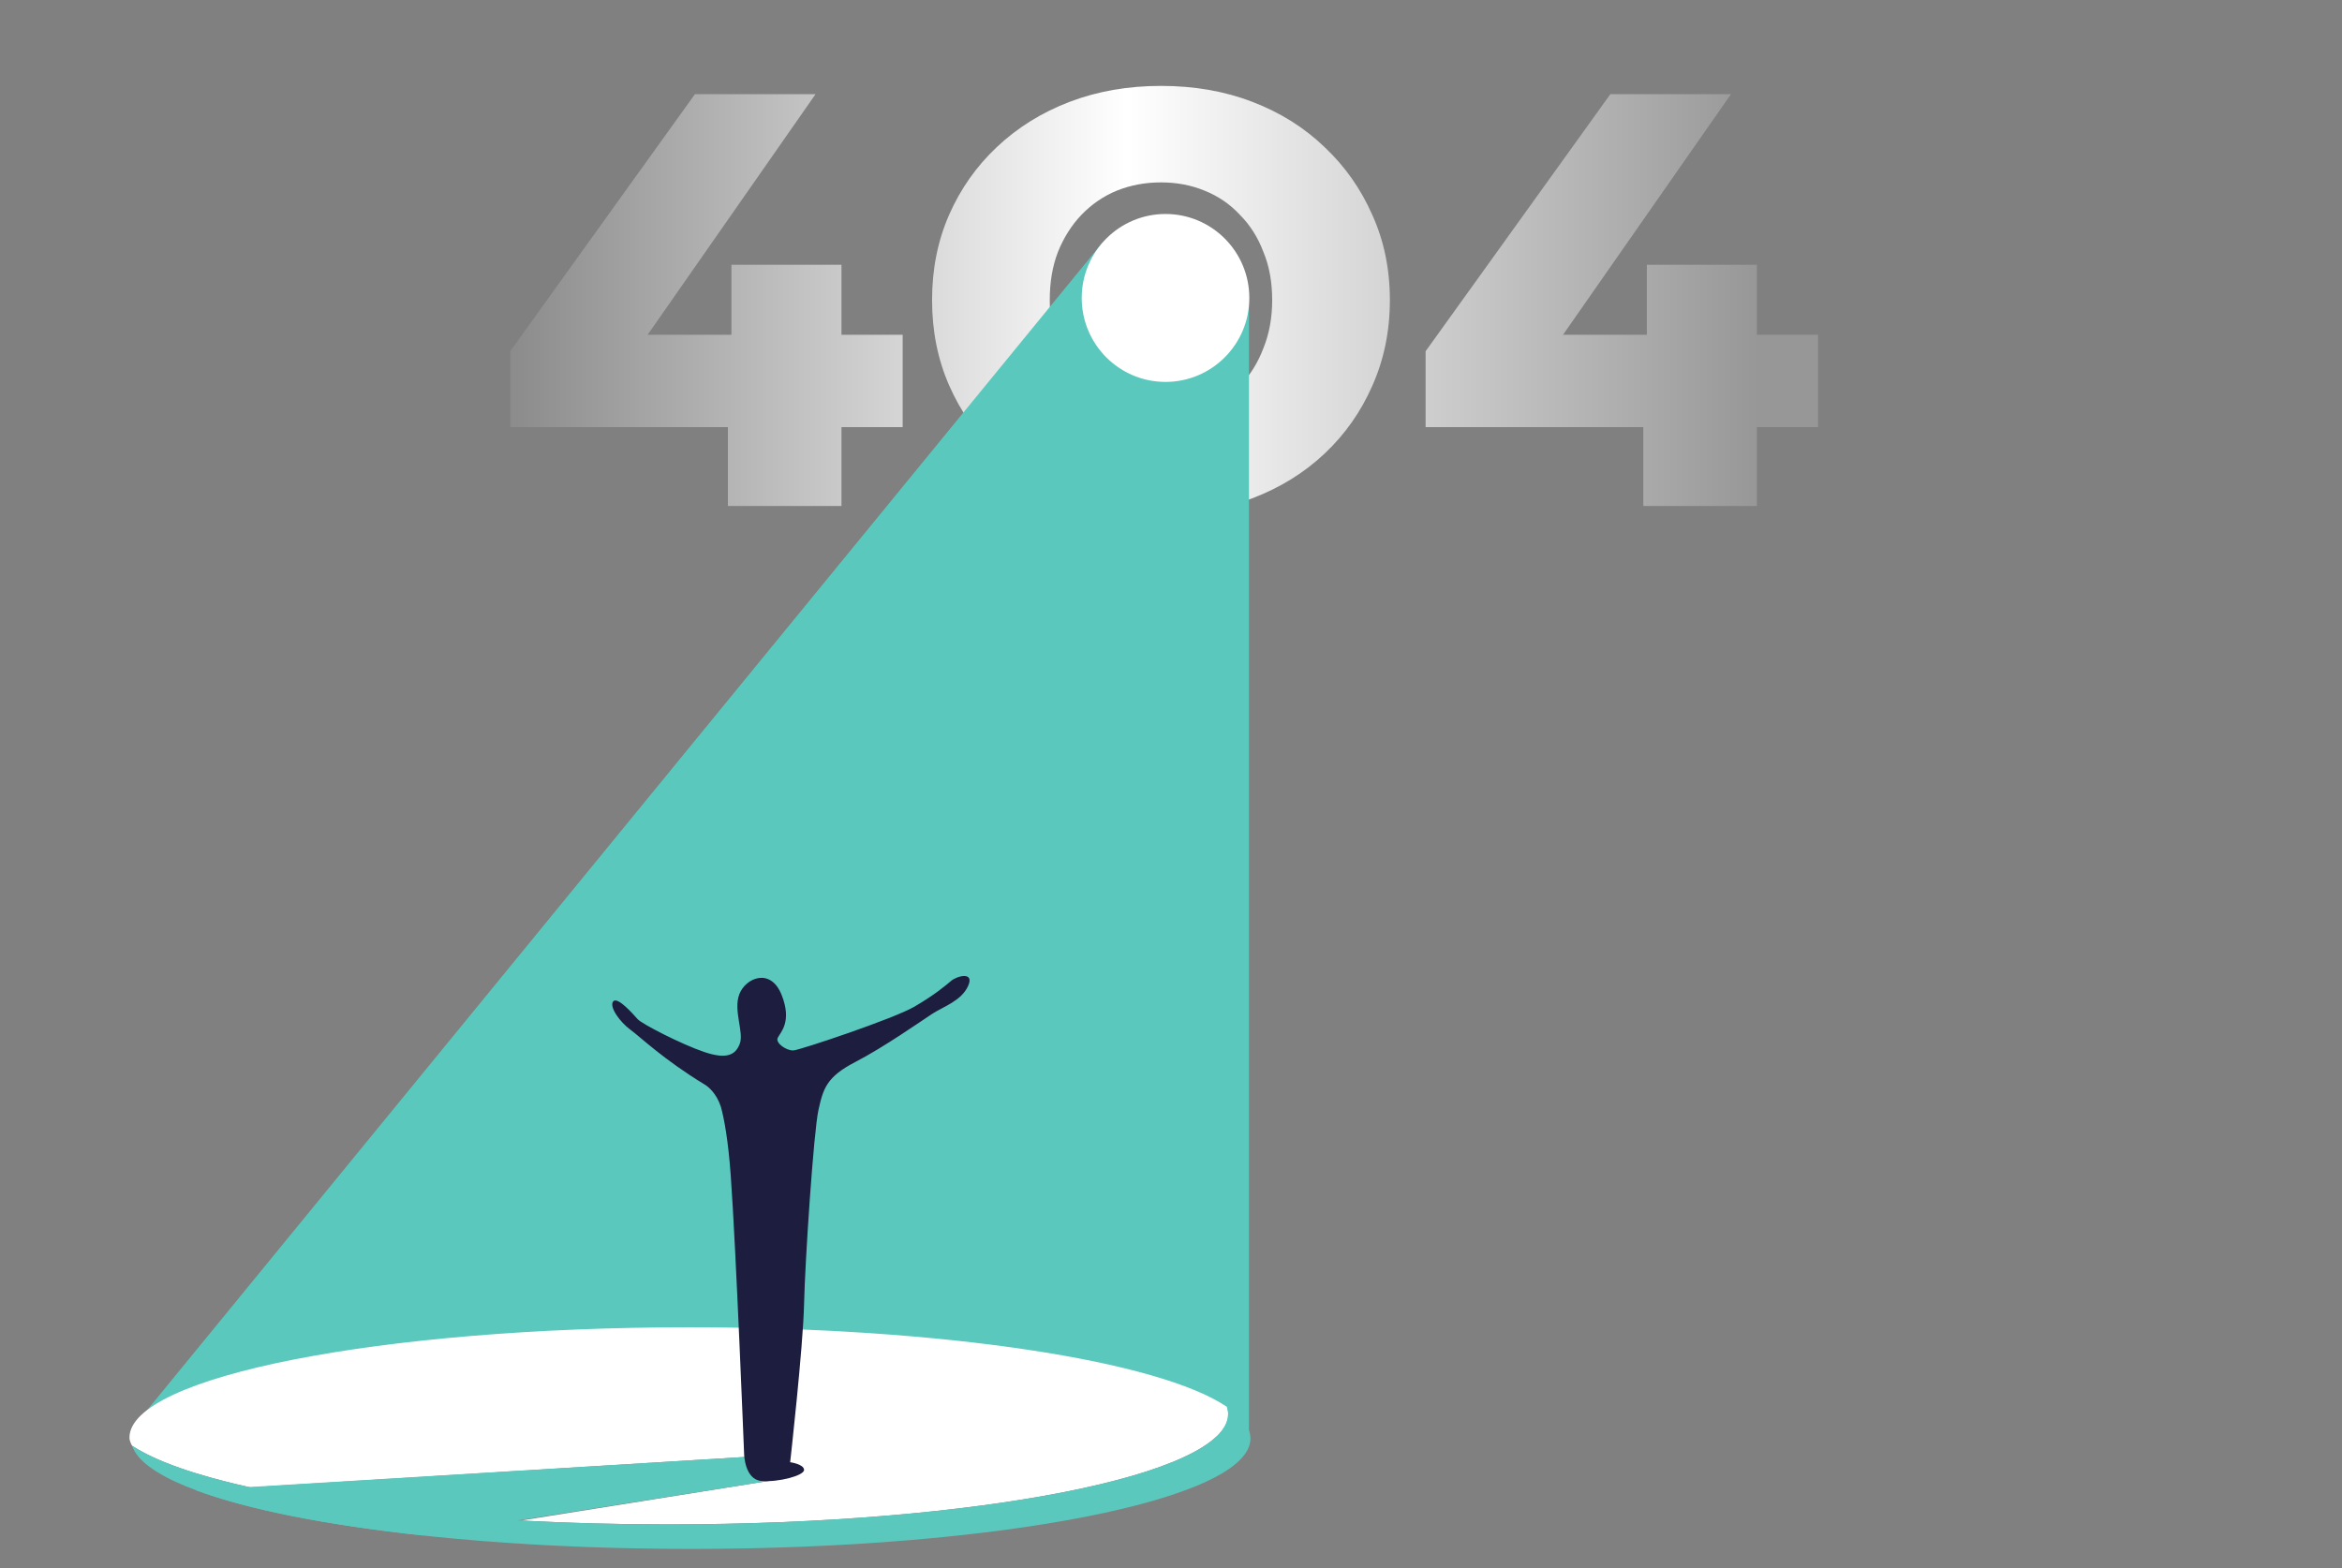
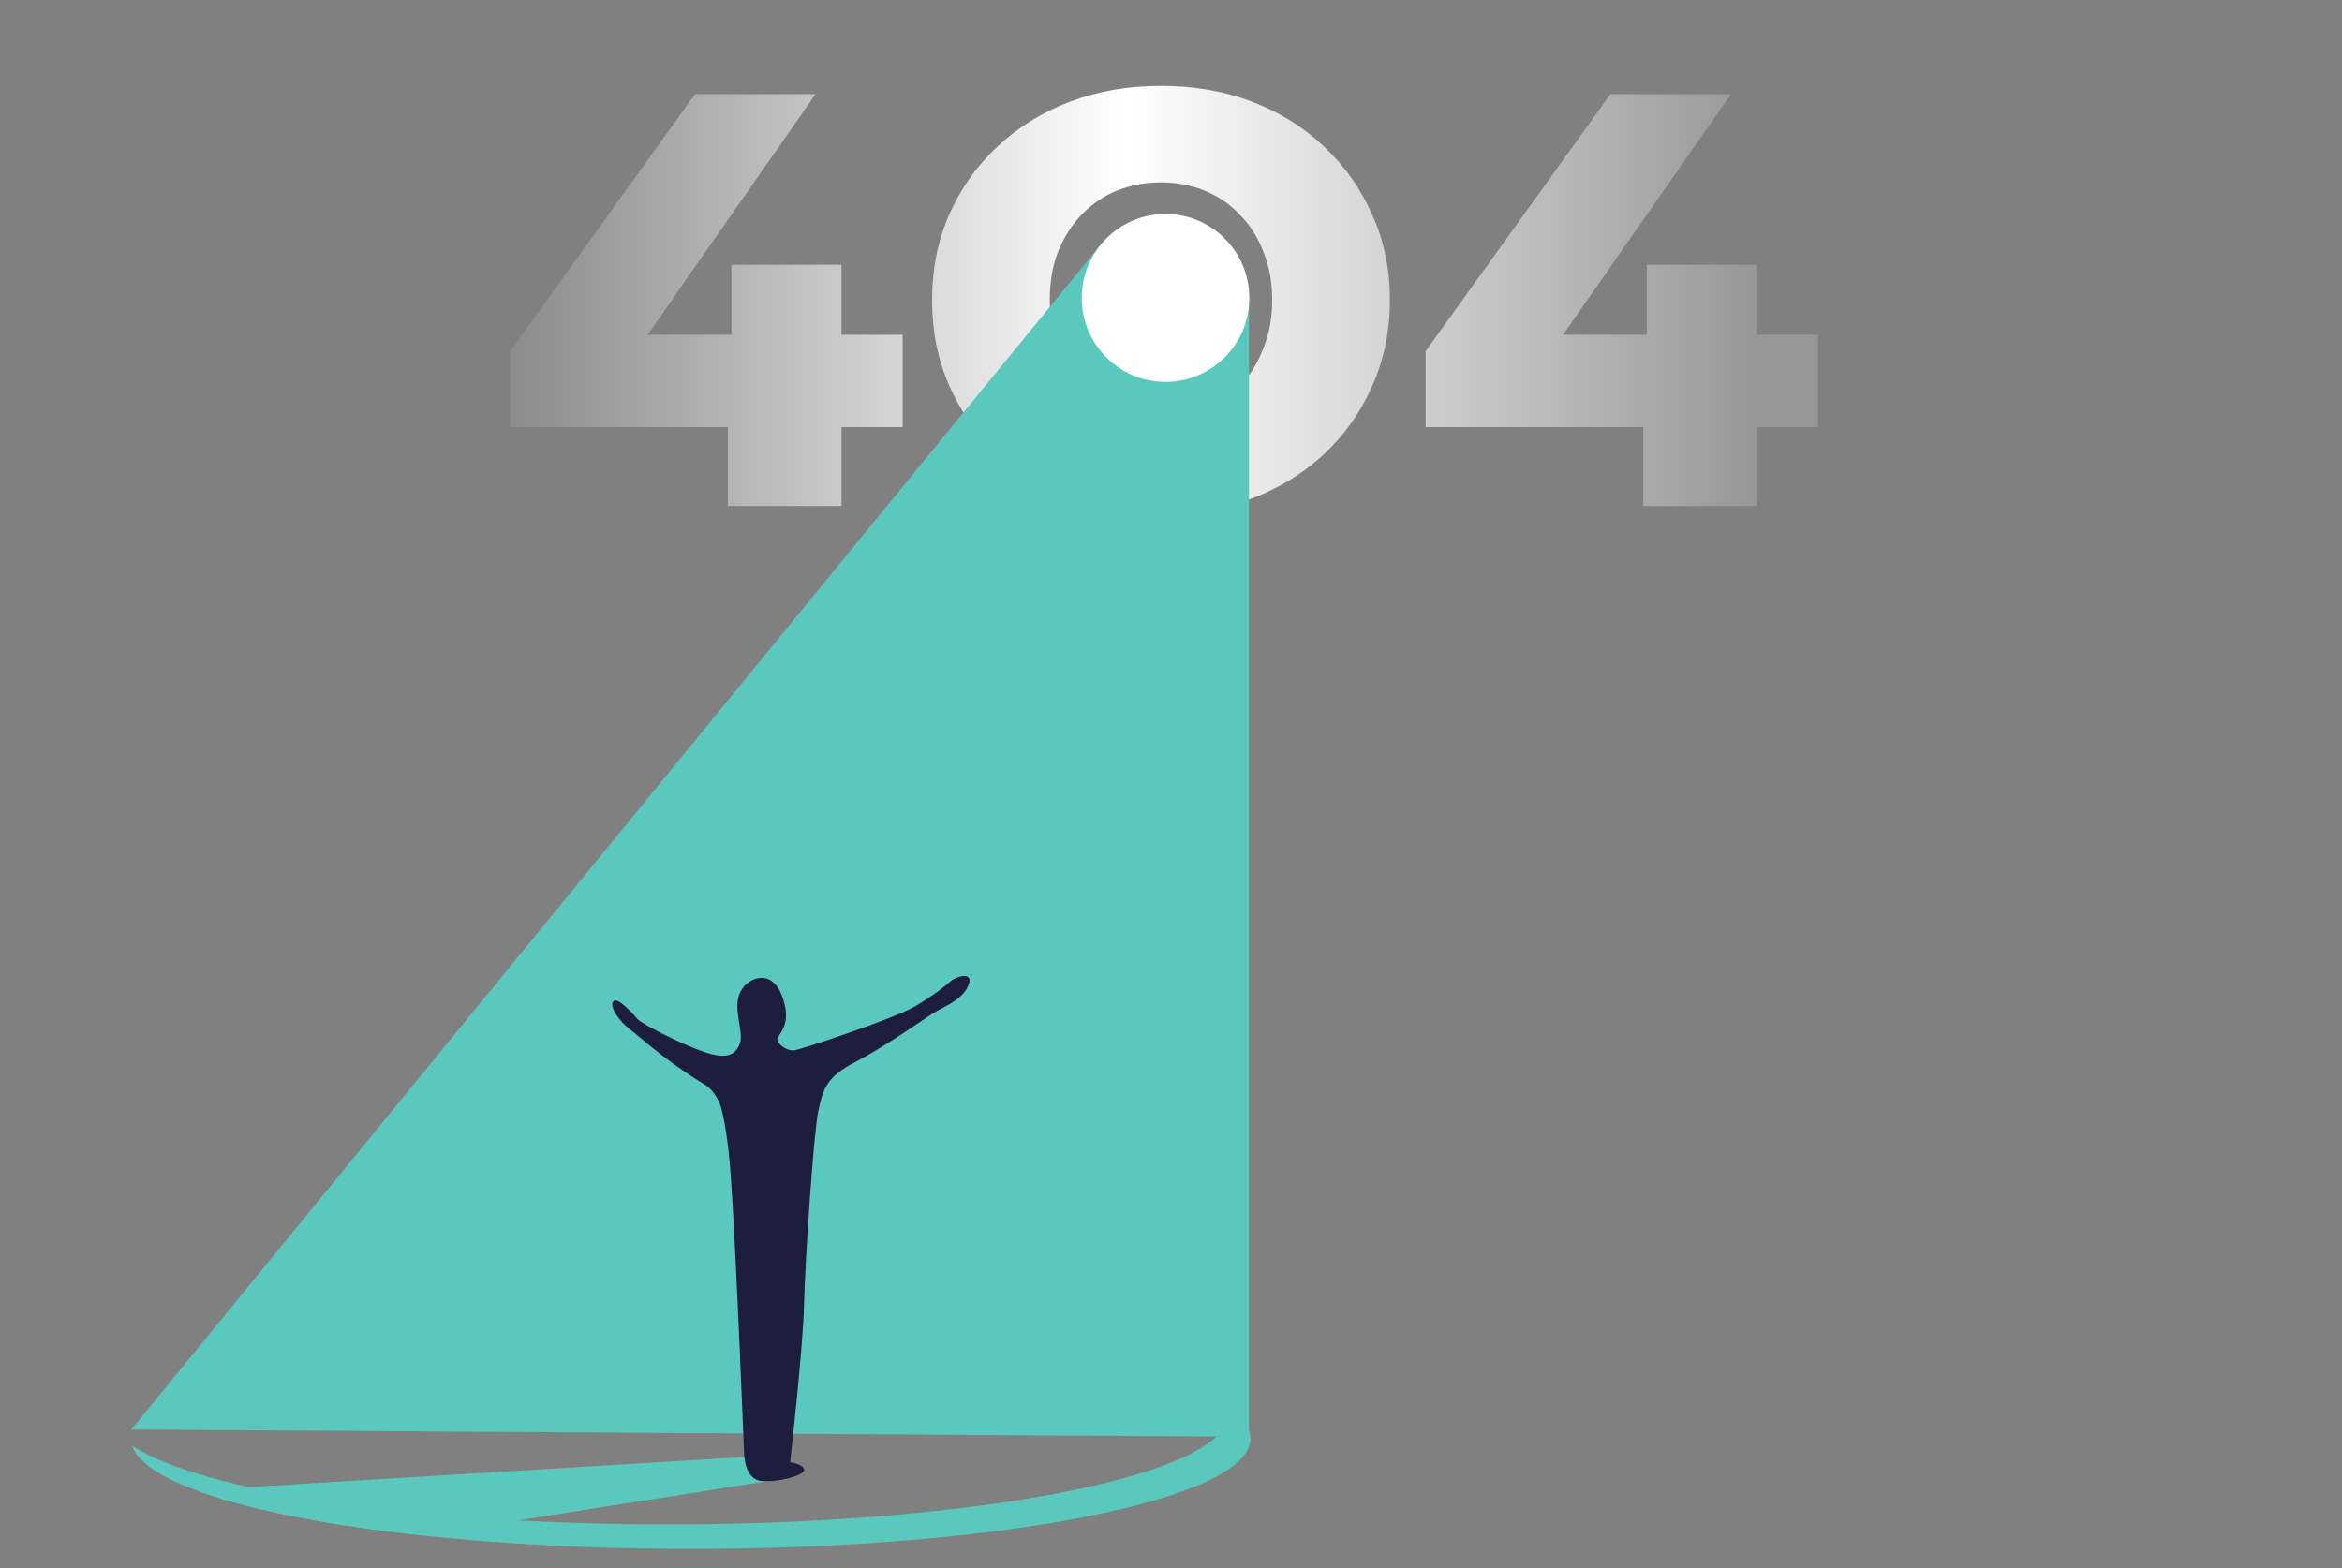
<svg xmlns="http://www.w3.org/2000/svg" fill="none" viewBox="0 0 796 533" height="533" width="796">
  <rect x="0" y="0" width="796" height="533" fill="#808080" stroke="none" />
  <path fill="url(#paint0_linear_546_22828)" d="M173.4 145.2V119.4L236.2 32H277.2L216.2 119.4L197.4 113.8H306.8V145.2H173.4ZM247.4 172V145.2L248.6 113.8V90H286V172H247.4ZM394.592 174.8C383.392 174.8 373.059 173 363.592 169.4C354.126 165.8 345.859 160.733 338.792 154.2C331.859 147.533 326.459 139.8 322.592 131C318.726 122.2 316.792 112.533 316.792 102C316.792 91.467 318.726 81.8 322.592 73C326.459 64.2 331.859 56.533 338.792 50C345.859 43.333 354.126 38.2 363.592 34.6C373.059 31 383.392 29.2 394.592 29.2C405.926 29.2 416.259 31 425.592 34.6C435.059 38.2 443.259 43.333 450.192 50C457.126 56.533 462.526 64.2 466.392 73C470.392 81.8 472.392 91.467 472.392 102C472.392 112.533 470.392 122.267 466.392 131.2C462.526 140 457.126 147.667 450.192 154.2C443.259 160.733 435.059 165.8 425.592 169.4C416.259 173 405.926 174.8 394.592 174.8ZM394.592 142C399.926 142 404.859 141.067 409.392 139.2C414.059 137.333 418.059 134.667 421.392 131.2C424.859 127.6 427.526 123.333 429.392 118.4C431.392 113.467 432.392 108 432.392 102C432.392 95.867 431.392 90.4 429.392 85.6C427.526 80.667 424.859 76.467 421.392 73C418.059 69.4 414.059 66.667 409.392 64.8C404.859 62.933 399.926 62 394.592 62C389.259 62 384.259 62.933 379.592 64.8C375.059 66.667 371.059 69.4 367.592 73C364.259 76.467 361.592 80.667 359.592 85.6C357.726 90.4 356.792 95.867 356.792 102C356.792 108 357.726 113.467 359.592 118.4C361.592 123.333 364.259 127.6 367.592 131.2C371.059 134.667 375.059 137.333 379.592 139.2C384.259 141.067 389.259 142 394.592 142ZM484.533 145.2V119.4L547.333 32H588.333L527.333 119.4L508.533 113.8H617.933V145.2H484.533ZM558.533 172V145.2L559.733 113.8V90H597.133V172H558.533Z" />
  <path fill="#5BC8BD" d="M424.498 103.112L374.744 82.409L44.609 485.933L424.498 488.383V103.112Z" />
  <path fill="white" d="M424.62 101.28C424.62 117.044 411.868 129.824 396.137 129.824C380.407 129.824 367.656 117.044 367.656 101.28C367.656 85.516 380.407 72.737 396.137 72.737C411.868 72.737 424.62 85.516 424.62 101.28Z" />
-   <path fill="white" d="M417.009 478.229C417.271 479.033 417.417 479.844 417.417 480.662C417.417 501.379 332.24 518.174 227.167 518.174C209.84 518.174 193.053 517.717 177.101 516.861L267.416 502.433L253.399 495.244L85.05 505.598C66.841 501.566 52.98 496.754 44.913 491.449C44.913 491.449 44 490.004 44 488.688C44 467.971 129.177 451.176 234.252 451.176C320.915 451.176 394.044 462.601 417.009 478.229Z" />
  <path fill="#5BC8BD" d="M417.004 478.215C417.27 479.024 417.418 479.841 417.418 480.664C417.418 501.381 332.241 518.177 227.168 518.177C141.113 518.177 68.415 506.909 44.914 491.451C51.313 511.027 133.853 526.512 234.75 526.512C339.823 526.512 425 509.719 425 489.002C425 485.251 422.198 481.632 417.004 478.215Z" />
  <path fill="#5BC8BD" d="M267.417 502.435L253.399 495.247L66.648 506.579C84.113 513.118 110.719 518.389 143.576 521.932L267.417 502.435Z" />
  <path fill="#1C1D3F" d="M323.324 333.381C321.367 335.015 317.782 338.117 310.773 342.201C303.764 346.285 271.981 356.901 269.699 357.064C267.419 357.228 263.506 354.614 264.321 352.818C265.136 351.021 269.373 347.428 265.626 338.117C261.877 328.806 253.401 332.401 251.283 337.955C249.164 343.507 252.911 350.857 251.444 354.779C249.978 358.698 246.882 360.168 239.221 357.554C231.561 354.941 218.195 348.081 216.728 346.447C215.261 344.815 209.883 338.608 208.416 340.405C206.949 342.201 210.698 347.428 214.284 350.042C217.611 352.467 225.434 360.096 239.437 368.622L239.435 368.624C239.435 368.624 239.451 368.632 239.463 368.638C239.563 368.698 239.659 368.758 239.757 368.818C240.698 369.429 243.494 371.57 245.023 376.24C246.158 380.426 247.481 387.528 248.349 399.369C250.141 423.869 252.911 494.269 252.911 494.269C252.911 494.269 253.075 502.925 258.779 503.416C264.485 503.904 273.286 501.617 273.286 499.658C273.286 497.698 268.56 497.045 268.56 497.045C268.56 497.045 272.961 458.006 273.286 443.306C273.612 428.607 276.546 384.668 278.175 377.318C279.806 369.968 280.947 366.048 290.726 360.985C300.504 355.922 313.055 347.102 316.804 344.65C320.554 342.201 326.747 340.24 329.027 335.177C331.31 330.114 325.28 331.746 323.324 333.381Z" />
  <defs>
    <linearGradient gradientUnits="userSpaceOnUse" y2="100" x2="153" y1="100" x1="620" id="paint0_linear_546_22828">
      <stop stop-opacity="0.18" stop-color="white" offset="0.047" />
      <stop stop-color="white" offset="0.507" />
      <stop stop-opacity="0" stop-color="white" offset="1" />
    </linearGradient>
  </defs>
</svg>